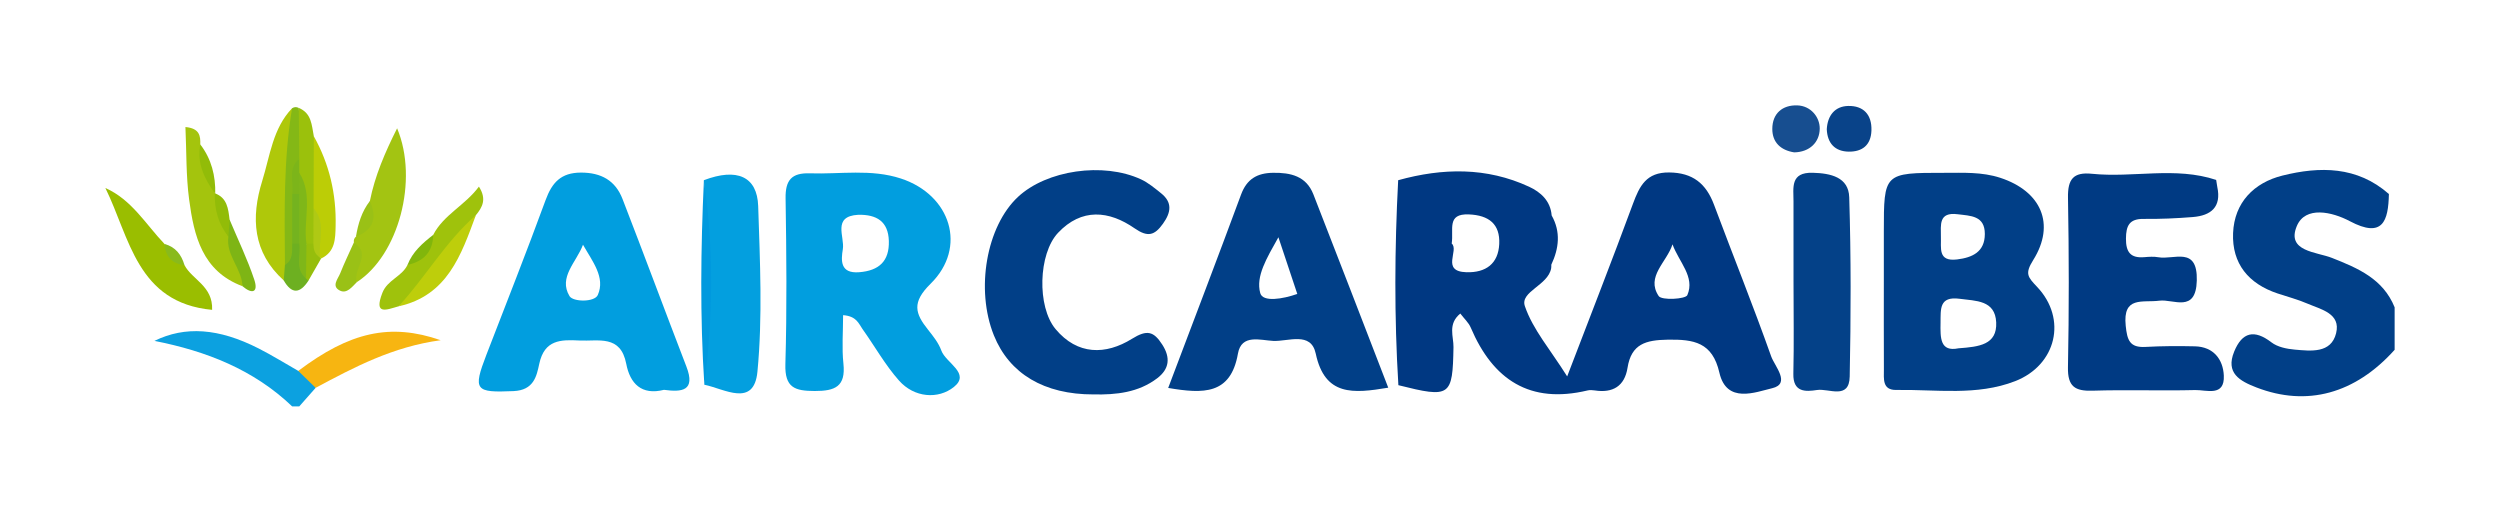
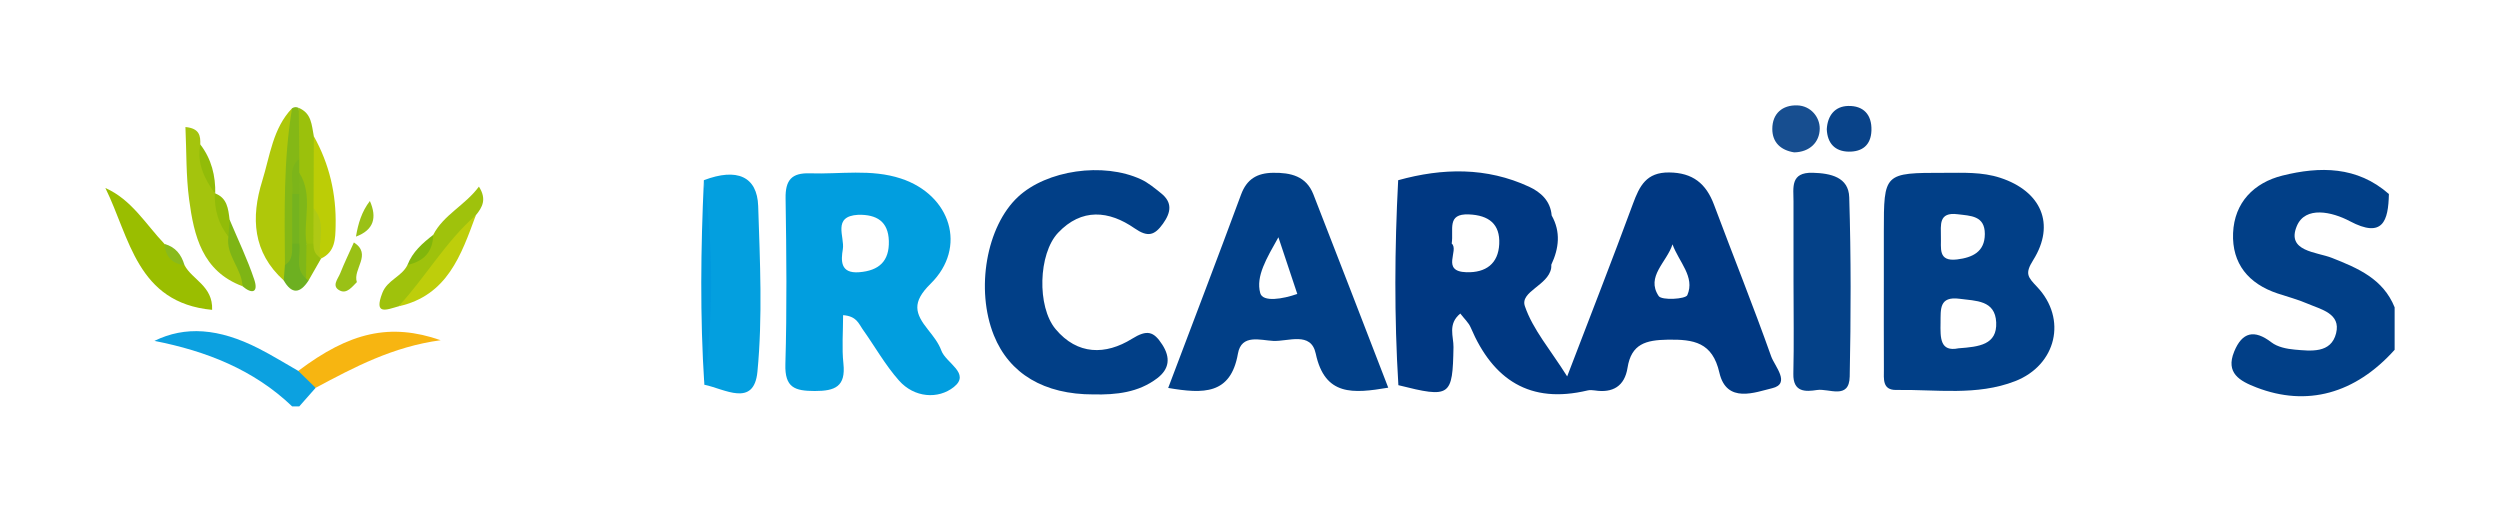
<svg xmlns="http://www.w3.org/2000/svg" xmlns:ns1="http://sodipodi.sourceforge.net/DTD/sodipodi-0.dtd" xmlns:ns2="http://www.inkscape.org/namespaces/inkscape" version="1.1" id="Calque_1" x="0px" y="0px" width="166.086" height="34" viewBox="0 0 166.086 34" enable-background="new 0 0 152.086 20" xml:space="preserve" ns1:docname="TX.svg" ns2:version="0.92.5 (2060ec1f9f, 2020-04-08)">
  <defs id="defs81" />
  <ns1:namedview pagecolor="#ffffff" bordercolor="#000000" borderopacity="0.25" objecttolerance="10" gridtolerance="10" guidetolerance="10" ns2:pageopacity="0" ns2:pageshadow="2" ns2:window-width="2560" ns2:window-height="1343" id="namedview79" showgrid="false" fit-margin-top="7" fit-margin-left="7" fit-margin-right="7" fit-margin-bottom="7" ns2:zoom="2.9588523" ns2:cx="83.042999" ns2:cy="17" ns2:window-x="0" ns2:window-y="0" ns2:window-maximized="1" ns2:current-layer="Calque_1" />
  <g id="g76" transform="translate(7,7)">
    <path d="m 147.923,10.134 c -1.019,-0.403 -3.042,-0.422 -2.337,-2.113 0.566,-1.358 2.35,-0.949 3.521,-0.328 2.198,1.166 2.56,-0.015 2.598,-1.803 -2.106,-1.856 -4.594,-1.845 -7.076,-1.225 -1.88,0.47 -3.193,1.781 -3.276,3.821 -0.082,2.029 1.028,3.366 2.956,4.009 0.665,0.222 1.348,0.4 1.989,0.677 0.905,0.389 2.224,0.653 1.9,1.965 -0.334,1.352 -1.672,1.184 -2.758,1.088 -0.528,-0.047 -1.136,-0.172 -1.538,-0.481 -1.144,-0.88 -1.946,-0.679 -2.474,0.609 -0.589,1.433 0.369,1.958 1.475,2.386 3.35,1.295 6.555,0.427 9.183,-2.5 0,-0.941 0,-1.882 0,-2.822 -0.765,-1.889 -2.419,-2.594 -4.163,-3.283 z" id="path2" ns2:connector-curvature="0" style="clip-rule:evenodd;fill:#013f87;fill-rule:evenodd" />
    <path d="m 13.969,18.766 c -0.363,0.411 -0.726,0.823 -1.088,1.234 -0.157,0 -0.313,0 -0.47,0 -2.563,-2.448 -5.71,-3.677 -9.151,-4.353 2.034,-1.001 4.271,-0.847 6.92,0.501 0.899,0.457 1.758,0.993 2.636,1.492 0.639,0.114 1.069,0.443 1.153,1.126 z" id="path4" ns2:connector-curvature="0" style="clip-rule:evenodd;fill:#0ca1e0;fill-rule:evenodd" />
    <path d="m 65.641,19.203 c -3.268,0.007 -5.586,-1.37 -6.614,-3.926 -1.228,-3.054 -0.497,-7.241 1.607,-9.2 1.903,-1.772 5.658,-2.325 8.169,-1.161 0.481,0.223 0.907,0.583 1.328,0.919 0.775,0.617 0.665,1.28 0.129,2.029 -0.56,0.782 -1.006,0.912 -1.886,0.303 -1.703,-1.181 -3.518,-1.359 -5.084,0.301 -1.308,1.387 -1.411,4.903 -0.163,6.396 1.452,1.737 3.326,1.729 5.074,0.645 0.998,-0.619 1.438,-0.508 2.01,0.379 0.572,0.884 0.468,1.632 -0.33,2.24 -1.248,0.951 -2.727,1.107 -4.24,1.075 z" id="path6" ns2:connector-curvature="0" style="clip-rule:evenodd;fill:#013f87;fill-rule:evenodd" />
    <path d="m 112.151,11.756 c -10e-4,-1.791 0,-3.581 -10e-4,-5.372 -0.001,-0.922 -0.226,-1.947 1.279,-1.906 1.193,0.033 2.382,0.29 2.423,1.627 0.123,3.967 0.112,7.94 0.032,11.91 -0.031,1.569 -1.396,0.772 -2.174,0.895 -0.756,0.118 -1.599,0.162 -1.57,-1.08 0.047,-2.024 0.012,-4.049 0.011,-6.074 z" id="path8" ns2:connector-curvature="0" style="clip-rule:evenodd;fill:#044188;fill-rule:evenodd" />
    <path d="m 39.763,4.97 c 2.184,-0.83 3.543,-0.263 3.607,1.727 0.118,3.665 0.299,7.362 -0.05,10.996 -0.231,2.4 -2.189,1.139 -3.528,0.866 0.205,-4.531 0.265,-9.06 -0.029,-13.589 z" id="path10" ns2:connector-curvature="0" style="clip-rule:evenodd;fill:#039fdf;fill-rule:evenodd" />
    <path d="m 5.256,10.615 c 0.514,0.977 1.899,1.382 1.836,2.97 C 2.093,13.116 1.626,8.787 0,5.49 1.749,6.262 2.683,7.901 3.927,9.206 4.291,9.75 4.739,10.215 5.256,10.615 Z" id="path12" ns2:connector-curvature="0" style="clip-rule:evenodd;fill:#9abe00;fill-rule:evenodd" />
-     <path d="m 16.51,9.106 c -0.024,-0.153 0.022,-0.283 0.138,-0.388 0.644,-0.657 0.911,-1.462 0.925,-2.365 0.335,-1.674 1,-3.216 1.809,-4.83 1.444,3.452 0.085,8.439 -2.675,10.22 -0.953,-0.812 0.232,-1.785 -0.197,-2.637 z" id="path14" ns2:connector-curvature="0" style="clip-rule:evenodd;fill:#a3c412;fill-rule:evenodd" />
+     <path d="m 16.51,9.106 z" id="path14" ns2:connector-curvature="0" style="clip-rule:evenodd;fill:#a3c412;fill-rule:evenodd" />
    <path d="M 9.109,12.014 C 6.431,11.015 5.885,8.66 5.564,6.248 5.355,4.678 5.394,3.074 5.319,1.439 6.27,1.527 6.323,2.037 6.306,2.595 6.563,3.713 6.87,4.815 7.3,5.882 L 7.269,5.839 c 0.523,0.911 0.59,2.002 1.148,2.899 0.084,1.123 1.264,2.015 0.692,3.276 z" id="path16" ns2:connector-curvature="0" style="clip-rule:evenodd;fill:#a4c40d;fill-rule:evenodd" />
    <path d="M 11.849,11.629 C 9.786,9.766 9.663,7.454 10.423,5.011 10.939,3.355 11.117,1.54 12.402,0.194 c 0.425,0.515 0.577,1.113 0.446,1.754 -0.584,2.856 0.014,5.773 -0.464,8.634 -0.056,0.41 -0.161,0.798 -0.535,1.047 z" id="path18" ns2:connector-curvature="0" style="clip-rule:evenodd;fill:#afc80a;fill-rule:evenodd" />
    <path d="m 13.969,18.766 c -0.385,-0.375 -0.77,-0.75 -1.154,-1.125 3.422,-2.582 6.111,-3.203 9.462,-2.039 -3.17,0.428 -5.741,1.789 -8.308,3.164 z" id="path20" ns2:connector-curvature="0" style="clip-rule:evenodd;fill:#f7b511;fill-rule:evenodd" />
    <path d="m 21.781,8.602 c 0.689,-1.338 2.101,-1.945 3.036,-3.204 0.534,0.832 0.23,1.373 -0.203,1.898 -1.52,2.182 -2.677,4.671 -5.137,6.055 -0.786,0.219 -1.665,0.626 -1.074,-0.896 0.335,-0.863 1.296,-1.076 1.668,-1.854 0.658,-0.592 1.404,-1.108 1.71,-1.999 z" id="path22" ns2:connector-curvature="0" style="clip-rule:evenodd;fill:#9fc20c;fill-rule:evenodd" />
    <path d="m 112.197,3.123 c -0.9,-0.142 -1.456,-0.665 -1.455,-1.558 10e-4,-1.031 0.678,-1.595 1.658,-1.564 0.904,0.028 1.501,0.784 1.493,1.549 -0.011,0.893 -0.66,1.553 -1.696,1.573 z" id="path24" ns2:connector-curvature="0" style="clip-rule:evenodd;fill:#174e90;fill-rule:evenodd" />
    <path d="m 114.361,1.586 c 0.049,-0.913 0.541,-1.53 1.427,-1.547 0.992,-0.021 1.575,0.557 1.54,1.631 -0.033,0.986 -0.625,1.416 -1.508,1.404 -0.913,-0.012 -1.421,-0.553 -1.459,-1.488 z" id="path26" ns2:connector-curvature="0" style="clip-rule:evenodd;fill:#094389;fill-rule:evenodd" />
    <path d="m 13.849,2.052 c 1.035,1.852 1.498,3.845 1.448,5.957 -0.02,0.848 -0.02,1.722 -0.965,2.165 C 14.236,10.085 14.14,9.996 14.042,9.907 13.494,8.822 13.751,7.565 13.299,6.457 13.279,4.963 12.721,3.401 13.849,2.052 Z" id="path28" ns2:connector-curvature="0" style="clip-rule:evenodd;fill:#bccd06;fill-rule:evenodd" />
    <path d="m 19.477,13.351 c 1.798,-1.945 3.12,-4.295 5.137,-6.055 -0.975,2.643 -1.889,5.34 -5.137,6.055 z" id="path30" ns2:connector-curvature="0" style="clip-rule:evenodd;fill:#bece0b;fill-rule:evenodd" />
    <path d="m 39.763,4.97 c 0.658,4.528 0.617,9.059 0.029,13.589 C 39.499,14.029 39.553,9.5 39.763,4.97 Z" id="path32" ns2:connector-curvature="0" style="clip-rule:evenodd;fill:#0099de;fill-rule:evenodd" />
    <path d="m 13.849,2.052 c -0.006,1.596 -0.012,3.189 -0.018,4.785 0.386,0.754 0.229,1.534 0.109,2.313 -0.242,0.171 -0.483,0.171 -0.725,0 C 12.287,7.72 13.023,6.029 12.485,4.537 12.423,4.141 12.422,3.741 12.422,3.341 c 0.161,-1.054 0.123,-2.135 0.427,-3.169 0.859,0.348 0.857,1.152 1,1.88 z" id="path34" ns2:connector-curvature="0" style="clip-rule:evenodd;fill:#9bc10c;fill-rule:evenodd" />
    <path d="m 12.849,0.172 c 0.011,1.123 0.022,2.245 0.033,3.367 -0.582,0.842 0.201,1.687 -0.006,2.531 0.005,1.036 -0.004,2.072 0.008,3.108 -0.051,0.653 0.07,1.423 -0.954,1.42 C 11.905,7.121 11.826,3.642 12.403,0.193 12.547,0.098 12.696,0.091 12.849,0.172 Z" id="path36" ns2:connector-curvature="0" style="clip-rule:evenodd;fill:#84b816;fill-rule:evenodd" />
-     <path d="m 138.823,16.008 c -1.094,-0.026 -2.192,-0.021 -3.284,0.039 -1.058,0.061 -1.219,-0.451 -1.318,-1.401 -0.209,-2.002 1.124,-1.525 2.236,-1.67 0.934,-0.122 2.429,0.85 2.486,-1.339 0.06,-2.312 -1.522,-1.36 -2.552,-1.547 -0.303,-0.055 -0.626,-0.031 -0.937,-0.005 -0.916,0.076 -1.223,-0.337 -1.217,-1.238 0.007,-0.858 0.227,-1.313 1.171,-1.304 1.092,0.011 2.188,-0.035 3.276,-0.124 1.199,-0.098 1.907,-0.662 1.621,-1.998 -0.025,-0.156 -0.05,-0.312 -0.075,-0.468 -2.714,-0.902 -5.509,-0.127 -8.25,-0.408 -1.241,-0.127 -1.615,0.359 -1.594,1.584 0.067,3.755 0.072,7.513 -0.002,11.268 -0.025,1.281 0.46,1.597 1.644,1.558 2.267,-0.073 4.538,0.016 6.806,-0.042 0.74,-0.02 1.973,0.473 1.904,-0.968 -0.052,-1.074 -0.685,-1.907 -1.915,-1.937 z" id="path38" ns2:connector-curvature="0" style="clip-rule:evenodd;fill:#003a83;fill-rule:evenodd" />
    <path d="M 9.109,12.014 C 9.067,10.838 7.99,9.956 8.175,8.716 7.899,8.319 7.88,7.939 8.252,7.588 c 0.557,1.329 1.189,2.634 1.643,3.997 0.278,0.836 -0.136,0.986 -0.786,0.429 z" id="path40" ns2:connector-curvature="0" style="clip-rule:evenodd;fill:#7eb515;fill-rule:evenodd" />
    <path d="m 16.51,9.106 c 1.235,0.791 -0.092,1.774 0.198,2.637 -0.319,0.314 -0.665,0.792 -1.125,0.563 -0.588,-0.291 -0.129,-0.776 0.019,-1.15 0.276,-0.693 0.602,-1.367 0.908,-2.05 z" id="path42" ns2:connector-curvature="0" style="clip-rule:evenodd;fill:#9ac116;fill-rule:evenodd" />
    <path d="m 11.93,10.599 c 0.563,-0.335 0.464,-0.895 0.482,-1.414 0.151,-0.161 0.329,-0.197 0.531,-0.108 0.477,0.596 0.429,1.306 0.431,2.004 0.027,0.192 0.063,0.384 0.113,0.573 -0.558,0.852 -1.104,0.907 -1.638,-0.024 0.027,-0.345 0.054,-0.688 0.081,-1.031 z" id="path44" ns2:connector-curvature="0" style="clip-rule:evenodd;fill:#6db021;fill-rule:evenodd" />
    <path d="m 17.573,6.354 c 0.482,1.098 0.268,1.923 -0.925,2.365 0.141,-0.854 0.383,-1.668 0.925,-2.365 z" id="path46" ns2:connector-curvature="0" style="clip-rule:evenodd;fill:#9ac116;fill-rule:evenodd" />
    <path d="M 7.3,5.882 C 6.591,4.9 6.064,3.864 6.306,2.595 7.05,3.565 7.327,4.678 7.3,5.882 Z" id="path48" ns2:connector-curvature="0" style="clip-rule:evenodd;fill:#92bc08;fill-rule:evenodd" />
    <path d="M 8.252,7.588 C 8.227,7.964 8.201,8.34 8.175,8.716 7.492,7.877 7.243,6.901 7.269,5.839 8.097,6.141 8.164,6.87 8.252,7.588 Z" id="path50" ns2:connector-curvature="0" style="clip-rule:evenodd;fill:#92bc08;fill-rule:evenodd" />
    <path d="m 21.781,8.602 c -0.021,1.136 -0.635,1.764 -1.709,1.999 0.333,-0.87 1.005,-1.449 1.709,-1.999 z" id="path52" ns2:connector-curvature="0" style="clip-rule:evenodd;fill:#81b60c;fill-rule:evenodd" />
    <path d="m 13.359,9.182 c 0.154,10e-4 0.308,0.002 0.461,0.002 0.334,0.213 0.139,0.684 0.443,0.91 l 0.068,0.08 c -0.281,0.493 -0.563,0.986 -0.845,1.479 L 13.33,11.501 C 13.026,10.724 12.979,9.95 13.359,9.182 Z" id="path54" ns2:connector-curvature="0" style="clip-rule:evenodd;fill:#96be0c;fill-rule:evenodd" />
    <path d="M 5.256,10.615 C 4.41,10.525 3.992,10.032 3.926,9.206 c 0.733,0.197 1.128,0.712 1.33,1.409 z" id="path56" ns2:connector-curvature="0" style="clip-rule:evenodd;fill:#89ba1c;fill-rule:evenodd" />
    <path d="m 110.667,16.676 c -1.201,-3.382 -2.54,-6.713 -3.797,-10.073 -0.526,-1.406 -1.408,-2.131 -2.983,-2.146 -1.514,-0.015 -1.964,0.893 -2.402,2.079 -1.362,3.696 -2.799,7.364 -4.371,11.47 -1.116,-1.777 -2.283,-3.115 -2.811,-4.67 -0.331,-0.972 1.546,-1.368 1.748,-2.516 0.014,-0.076 0.007,-0.157 0.009,-0.235 0.51,-1.088 0.638,-2.178 0.023,-3.273 -0.076,-0.969 -0.733,-1.553 -1.5,-1.907 -2.826,-1.309 -5.75,-1.251 -8.697,-0.433 -0.238,4.54 -0.264,9.079 0.014,13.617 3.465,0.87 3.602,0.755 3.661,-2.53 0.013,-0.699 -0.399,-1.532 0.454,-2.229 0.257,0.339 0.552,0.602 0.692,0.932 1.477,3.474 3.933,5.093 7.765,4.176 0.148,-0.035 0.315,-0.024 0.468,-10e-4 1.207,0.189 1.991,-0.283 2.184,-1.504 0.251,-1.588 1.222,-1.844 2.667,-1.867 1.739,-0.028 2.972,0.171 3.435,2.192 0.479,2.089 2.405,1.292 3.504,1.033 1.259,-0.298 0.17,-1.461 -0.063,-2.115 z M 90.426,11.086 C 88.694,11.035 89.958,9.617 89.443,9.18 c 0.145,-0.931 -0.356,-1.997 1.14,-1.936 1.329,0.055 2.082,0.64 2.018,1.969 -0.063,1.307 -0.889,1.91 -2.175,1.873 z m 14.671,1.52 c -0.116,0.271 -1.703,0.361 -1.903,0.062 -0.865,-1.295 0.54,-2.249 0.918,-3.436 0.425,1.175 1.51,2.157 0.985,3.374 z" id="path58" ns2:connector-curvature="0" style="clip-rule:evenodd;fill:#003882;fill-rule:evenodd" />
    <path d="m 128.333,12.058 c -0.627,-0.661 -0.823,-0.88 -0.261,-1.776 1.503,-2.398 0.529,-4.578 -2.181,-5.468 -1.226,-0.402 -2.473,-0.331 -3.717,-0.332 -4.023,-0.004 -4.023,0.01 -4.023,3.919 0,1.094 0,2.188 0,3.283 0,1.954 -0.006,3.909 0.004,5.863 0.003,0.605 -0.123,1.375 0.823,1.359 2.643,-0.043 5.342,0.409 7.895,-0.584 2.742,-1.067 3.476,-4.138 1.46,-6.264 z m -5.28,-4.825 c 0.862,0.108 1.811,0.088 1.808,1.314 -0.003,1.19 -0.823,1.563 -1.843,1.689 -1.304,0.16 -1.042,-0.782 -1.076,-1.517 0.005,-0.766 -0.17,-1.648 1.111,-1.486 z m 0.06,8.906 c -1.234,0.255 -1.21,-0.692 -1.194,-1.704 0.014,-0.886 -0.104,-1.769 1.266,-1.586 1.083,0.146 2.361,0.085 2.431,1.566 0.07,1.493 -1.138,1.623 -2.503,1.724 z" id="path60" ns2:connector-curvature="0" style="clip-rule:evenodd;fill:#013f87;fill-rule:evenodd" />
    <path d="m 55.537,16.288 c -0.181,-0.5 -0.539,-0.952 -0.878,-1.377 -0.868,-1.086 -1.1,-1.817 0.166,-3.063 C 57.277,9.435 56.161,5.946 52.851,4.86 50.864,4.208 48.822,4.583 46.803,4.515 c -1.214,-0.04 -1.632,0.452 -1.613,1.66 0.057,3.674 0.093,7.351 -0.014,11.021 -0.045,1.563 0.629,1.776 1.949,1.78 1.354,0.004 2.07,-0.296 1.907,-1.822 -0.11,-1.037 -0.021,-2.096 -0.021,-3.217 0.899,0.065 1.039,0.572 1.287,0.92 0.814,1.142 1.506,2.387 2.431,3.429 1.013,1.14 2.599,1.254 3.638,0.426 1.143,-0.91 -0.53,-1.593 -0.83,-2.424 z m -5.459,-5.203 c -1.27,0.1 -1.208,-0.785 -1.085,-1.529 0.136,-0.824 -0.726,-2.193 1.028,-2.287 1.214,-0.023 1.99,0.436 2.029,1.735 0.04,1.348 -0.654,1.978 -1.972,2.081 z" id="path62" ns2:connector-curvature="0" style="clip-rule:evenodd;fill:#019edf;fill-rule:evenodd" />
    <path d="M 80.253,5.911 C 79.779,4.698 78.749,4.462 77.571,4.48 76.516,4.496 75.83,4.892 75.446,5.934 c -1.559,4.218 -3.167,8.418 -4.838,12.839 2.334,0.396 4.153,0.46 4.633,-2.278 0.232,-1.326 1.496,-0.888 2.343,-0.847 0.994,0.049 2.509,-0.646 2.825,0.839 0.604,2.836 2.479,2.661 4.818,2.268 -1.668,-4.313 -3.308,-8.583 -4.974,-12.844 z m -3.53,6.56 c -0.304,-1.117 0.416,-2.295 1.207,-3.709 0.497,1.491 0.869,2.608 1.255,3.766 -0.962,0.337 -2.293,0.565 -2.462,-0.057 z" id="path64" ns2:connector-curvature="0" style="clip-rule:evenodd;fill:#013f87;fill-rule:evenodd" />
-     <path d="M 38.599,17.349 C 37.17,13.642 35.79,9.916 34.354,6.213 33.88,4.991 32.937,4.463 31.593,4.466 c -1.324,0.003 -1.919,0.659 -2.347,1.827 -1.259,3.44 -2.609,6.849 -3.929,10.267 -0.921,2.387 -0.738,2.531 1.794,2.423 1.354,-0.058 1.538,-0.99 1.715,-1.815 0.344,-1.604 1.432,-1.61 2.66,-1.547 1.267,0.066 2.741,-0.408 3.119,1.552 0.251,1.305 1.013,2.105 2.505,1.725 1.186,0.162 2.118,0.08 1.489,-1.549 z m -5.885,-4.75 c -0.217,0.488 -1.643,0.467 -1.879,0.073 -0.753,-1.254 0.461,-2.251 0.896,-3.413 0.619,1.1 1.503,2.169 0.983,3.34 z" id="path66" ns2:connector-curvature="0" style="clip-rule:evenodd;fill:#019edf;fill-rule:evenodd" />
    <path d="M 14.263,10.094 C 13.891,9.901 13.833,9.553 13.82,9.184 13.823,8.402 13.826,7.62 13.83,6.837 c 0.874,0.988 0.303,2.169 0.433,3.257 z" id="path68" ns2:connector-curvature="0" style="clip-rule:evenodd;fill:#afc914;fill-rule:evenodd" />
    <path d="M 13.359,9.182 C 13.349,9.955 13.34,10.728 13.331,11.501 12.562,10.849 13.002,9.962 12.88,9.185 12.423,8.16 12.758,7.078 12.653,6.027 c 0.046,-0.521 -0.135,-1.076 0.23,-1.551 0.938,1.49 0.251,3.144 0.476,4.706 z" id="path70" ns2:connector-curvature="0" style="clip-rule:evenodd;fill:#7fb719;fill-rule:evenodd" />
    <path d="m 12.883,4.476 c -10e-4,0.473 -0.002,0.945 -0.003,1.418 -0.155,0.21 -0.311,0.21 -0.466,0 C 12.526,5.1 12.1,4.2 12.883,3.54 c -10e-4,0.311 0,0.624 0,0.936 z" id="path72" ns2:connector-curvature="0" style="clip-rule:evenodd;fill:#7cb51a;fill-rule:evenodd" />
    <path d="m 12.414,5.894 c 0.155,-0.002 0.311,-0.002 0.466,0 0,1.097 0,2.193 0,3.29 0,0.001 -0.234,0 -0.234,0 L 12.412,9.185 C 12.413,8.087 12.413,6.99 12.414,5.894 Z" id="path74" ns2:connector-curvature="0" style="clip-rule:evenodd;fill:#74b31f;fill-rule:evenodd" />
  </g>
</svg>